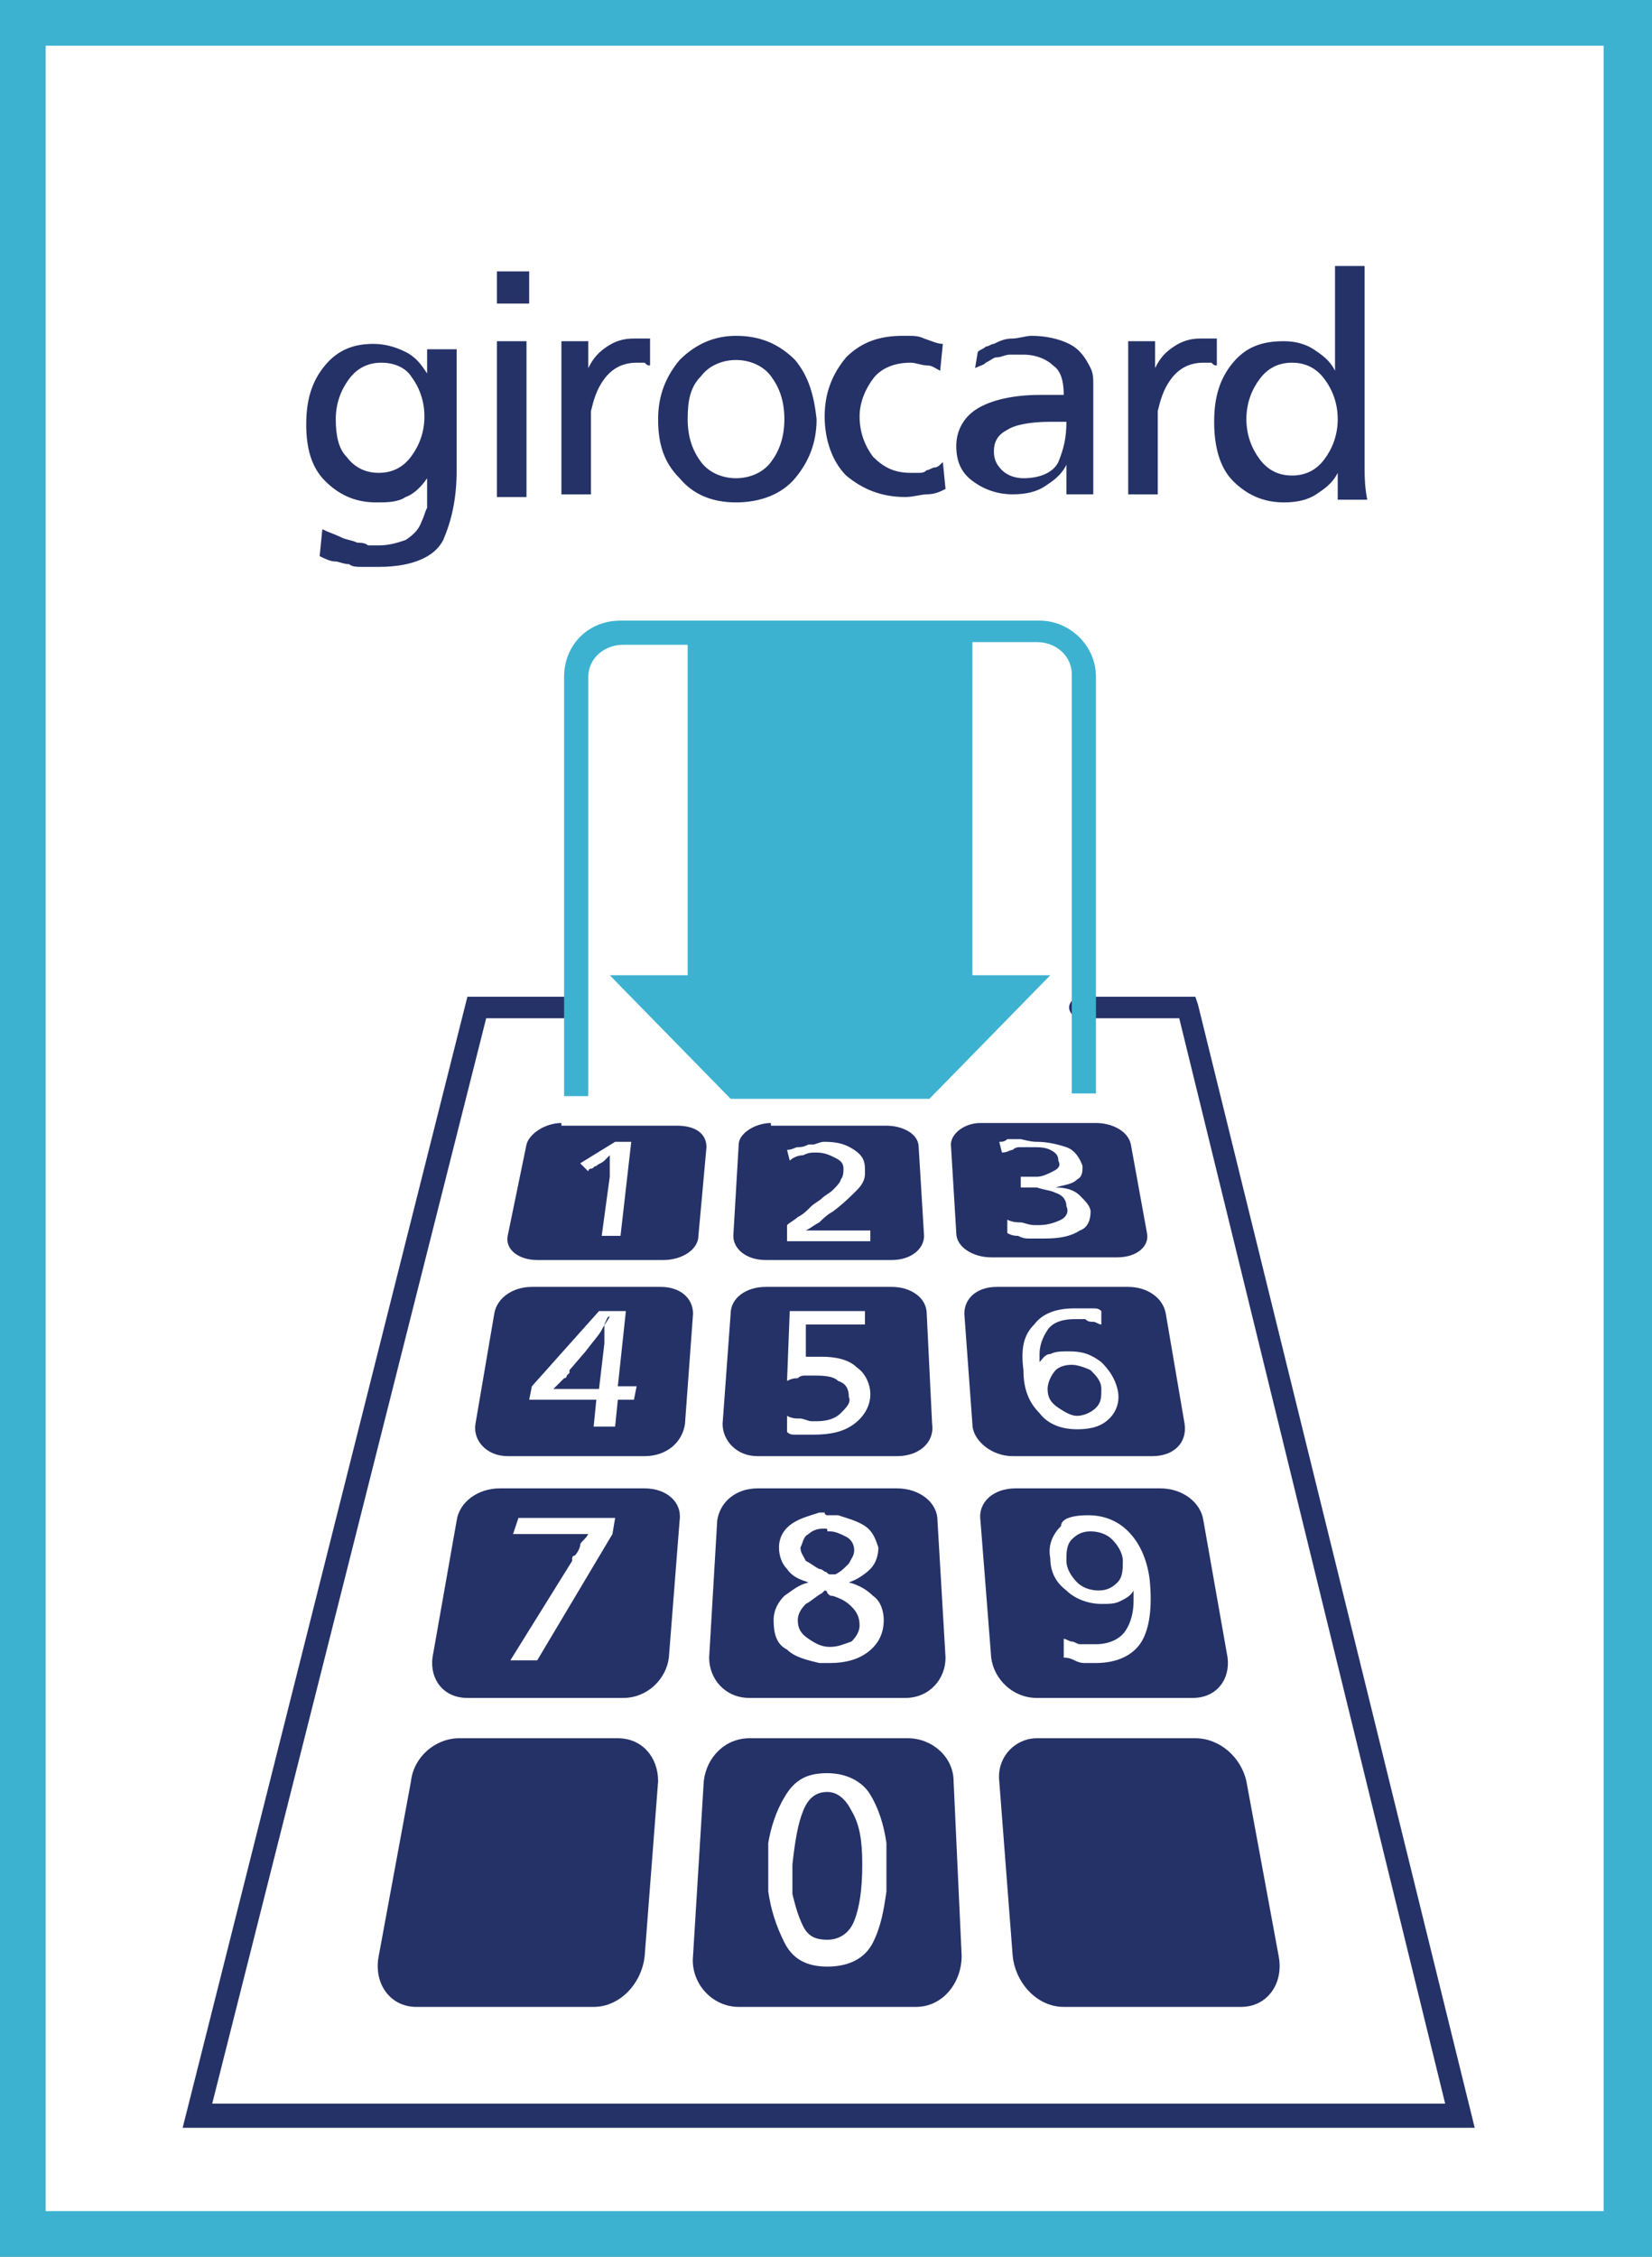
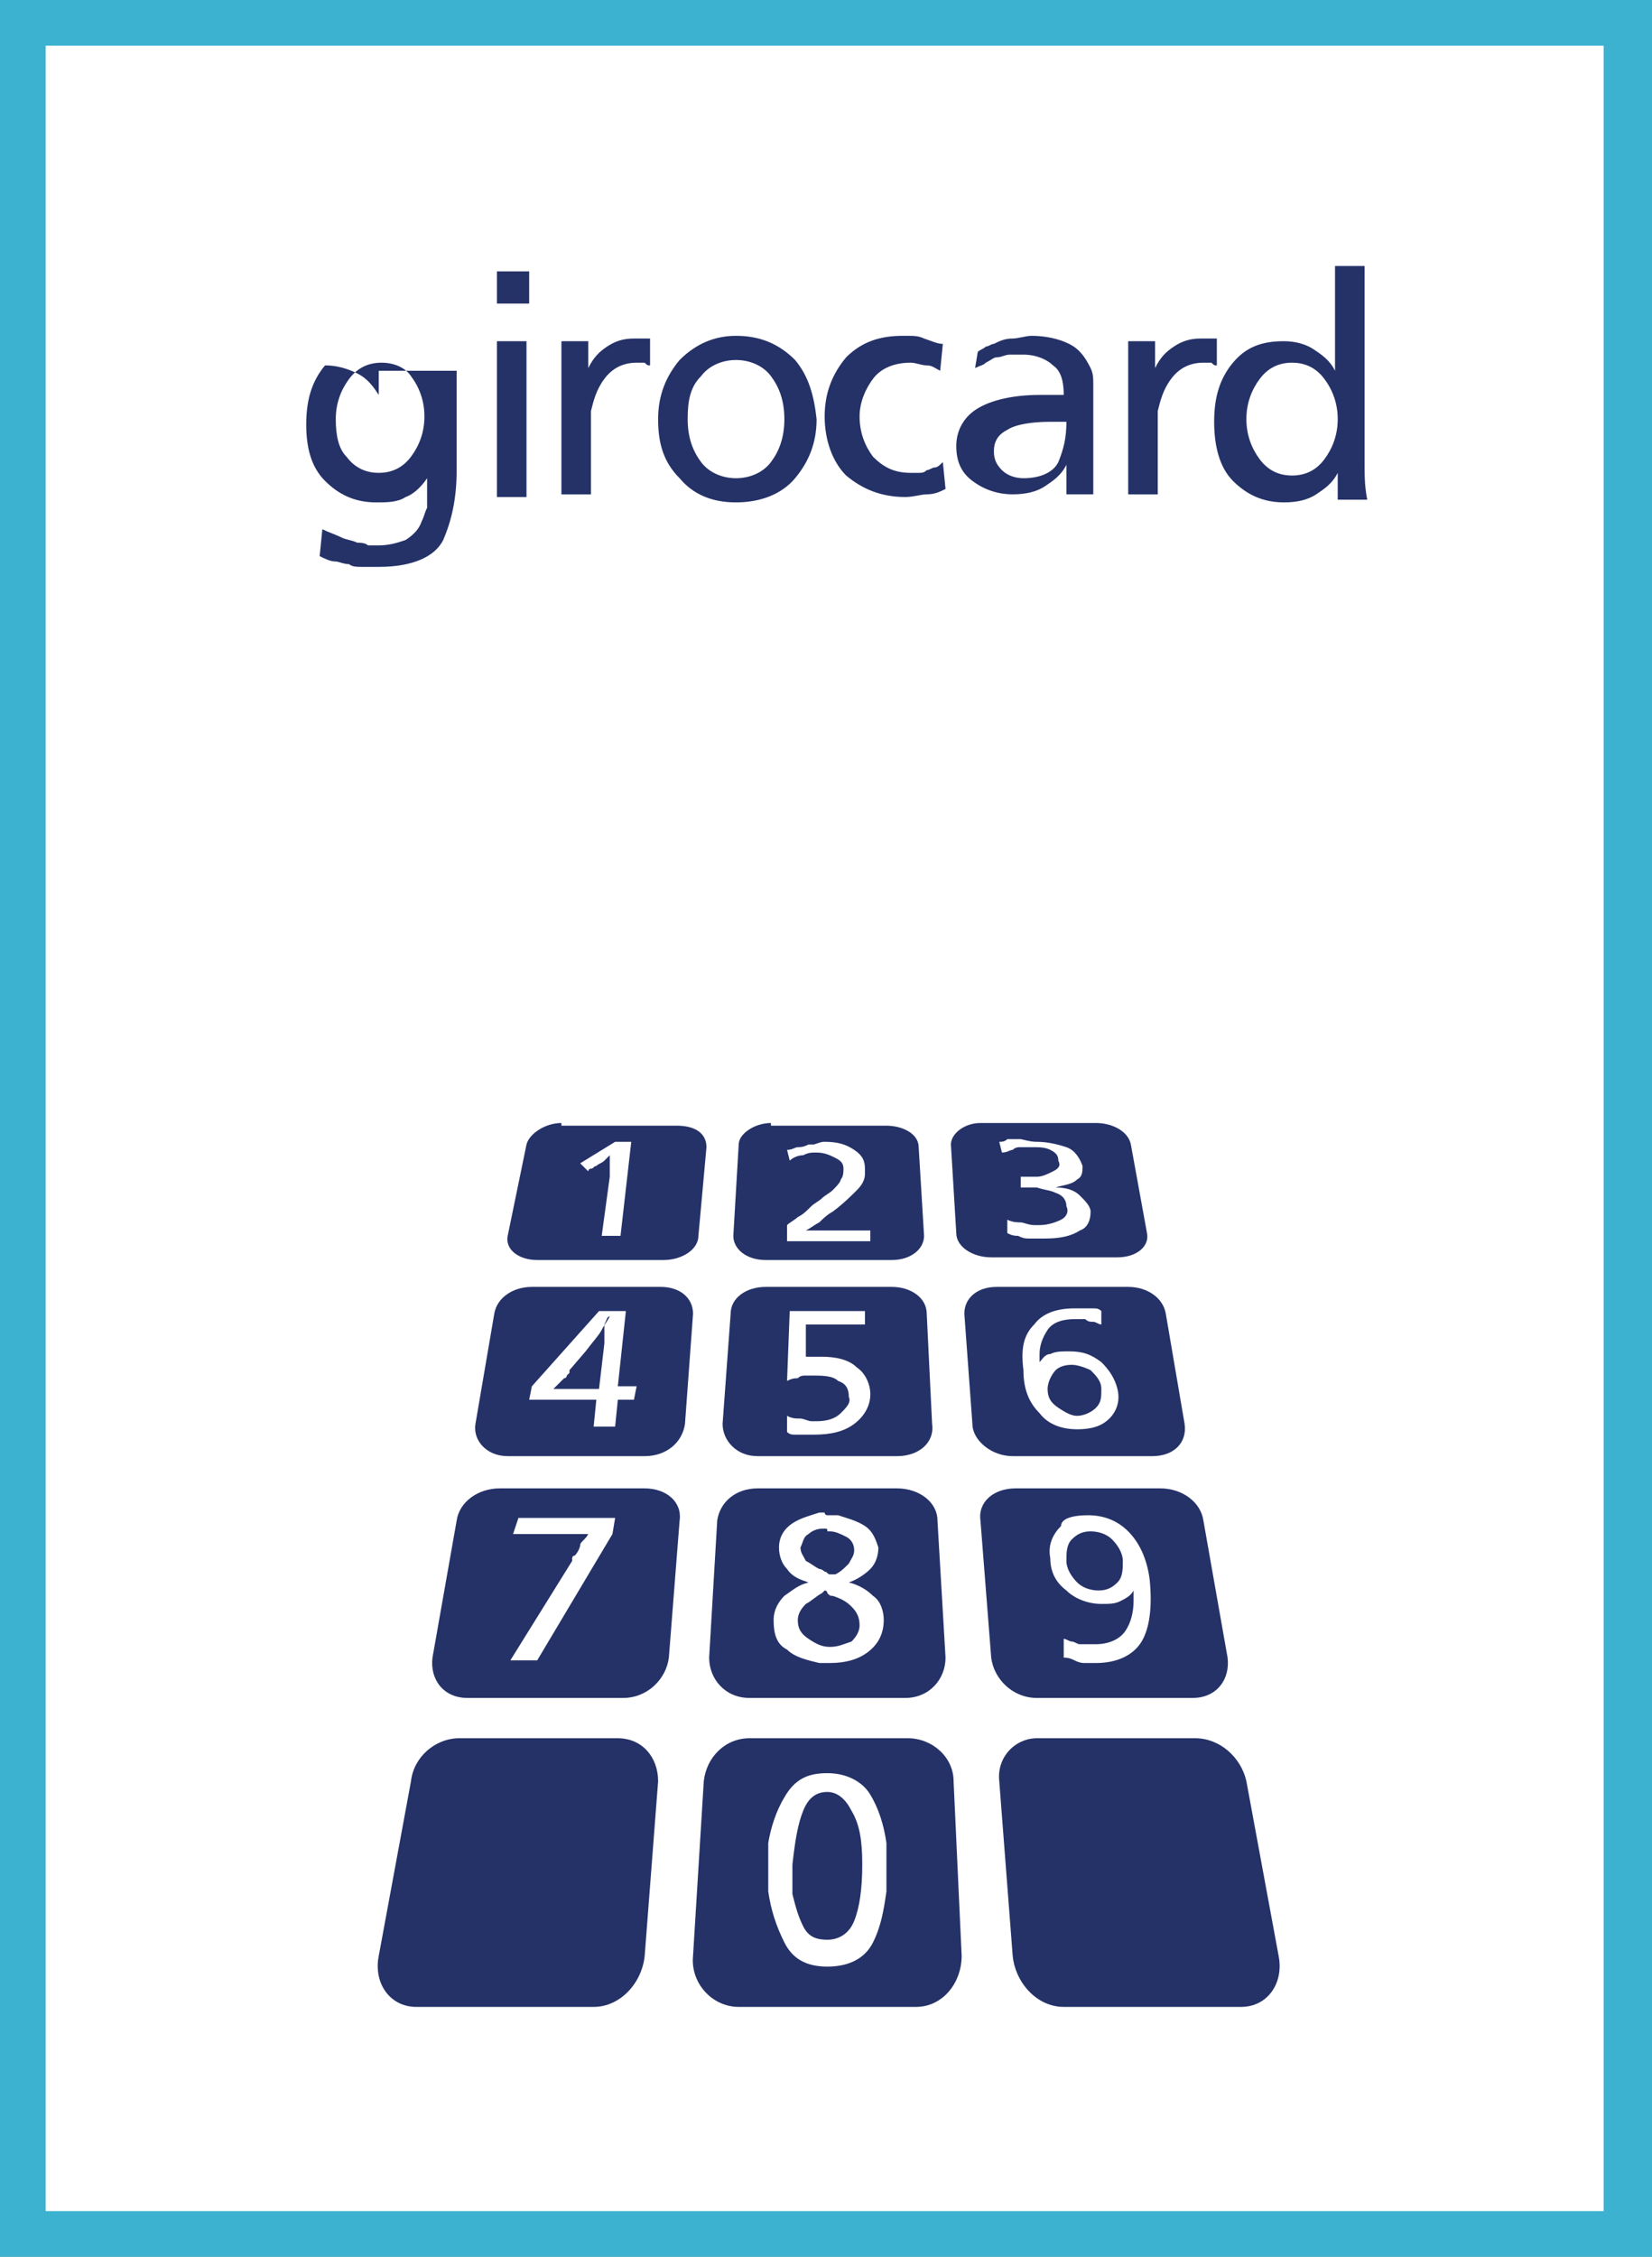
<svg xmlns="http://www.w3.org/2000/svg" version="1.1" id="Ebene_1" x="0px" y="0px" width="61.5px" height="84px" viewBox="0 0 61.5 84" style="enable-background:new 0 0 61.5 84;" xml:space="preserve">
  <rect x="0" y="0" width="61.5" height="84" fill="#808080" stroke="none" />
  <style type="text/css">

	.st0{fill:#253268;}
	.st1{fill:#FFFFFF;}
	.st2{fill:#3CB2D0;}

</style>
  <g>
    <rect x="0.9" y="0.6" class="st1" width="59.7" height="82.8" />
    <g id="rect3598">
      <path class="st2" d="M61.5,84H0V0h61.5V84z M1.7,82.3h58V1.7h-58V82.3z" />
    </g>
-     <path id="text2396" class="st0" d="M17,12.7v4.8c0,1.1-0.2,1.9-0.5,2.6c-0.3,0.6-1.1,1-2.4,1c-0.2,0-0.4,0-0.6,0   c-0.2,0-0.4,0-0.5-0.1c-0.2,0-0.4-0.1-0.5-0.1c-0.2,0-0.4-0.1-0.6-0.2l0.1-1c0.2,0.1,0.5,0.2,0.7,0.3c0.2,0.1,0.4,0.1,0.6,0.2   c0.1,0,0.3,0,0.4,0.1c0.1,0,0.3,0,0.4,0c0.4,0,0.7-0.1,1-0.2c0.3-0.2,0.5-0.4,0.6-0.7c0.1-0.2,0.1-0.3,0.2-0.5c0-0.2,0-0.3,0-0.5   c0,0,0-0.1,0-0.1c0,0,0-0.1,0-0.1c0-0.1,0-0.1,0-0.2s0-0.1,0-0.2c-0.2,0.3-0.5,0.6-0.8,0.7c-0.3,0.2-0.7,0.2-1.1,0.2   c-0.8,0-1.4-0.3-1.9-0.8c-0.5-0.5-0.7-1.2-0.7-2.1c0-0.9,0.2-1.6,0.7-2.2c0.5-0.6,1.1-0.8,1.8-0.8c0.4,0,0.8,0.1,1.2,0.3   c0.4,0.2,0.6,0.5,0.8,0.8c0,0,0,0,0,0s0,0,0,0c0,0,0,0,0,0c0,0,0,0,0,0l0-0.2v-0.7H17L17,12.7z M14.2,13.5c-0.5,0-0.9,0.2-1.2,0.6   c-0.3,0.4-0.5,0.9-0.5,1.5c0,0.6,0.1,1.1,0.4,1.4c0.3,0.4,0.7,0.6,1.2,0.6c0.5,0,0.9-0.2,1.2-0.6c0.3-0.4,0.5-0.9,0.5-1.5   c0-0.6-0.2-1.1-0.5-1.5C15.1,13.7,14.7,13.5,14.2,13.5L14.2,13.5z M19.6,12.7v5.8h-1.1v-5.8H19.6L19.6,12.7z M19.7,10.1v1.2h-1.2   v-1.2H19.7L19.7,10.1z M20.9,12.7h1l0,1c0.2-0.4,0.4-0.6,0.7-0.8c0.3-0.2,0.6-0.3,1-0.3c0,0,0.1,0,0.1,0s0.1,0,0.1,0   c0,0,0.1,0,0.2,0c0.1,0,0.1,0,0.2,0v1c-0.1,0-0.1,0-0.2-0.1c0,0-0.1,0-0.1,0c0,0-0.1,0-0.1,0c0,0-0.1,0-0.1,0   c-0.5,0-0.9,0.2-1.2,0.6c-0.3,0.4-0.4,0.8-0.5,1.2c0,0.1,0,0.1,0,0.2s0,0.1,0,0.2v0.4v2.3h-1.1v-3.6c0-0.2,0-0.4,0-0.6   c0-0.2,0-0.4,0-0.6c0-0.2,0-0.4,0-0.6C20.9,13,20.9,12.9,20.9,12.7L20.9,12.7z M30.4,15.6c0,0.9-0.3,1.6-0.8,2.2s-1.3,0.9-2.2,0.9   c-0.9,0-1.6-0.3-2.1-0.9c-0.6-0.6-0.8-1.3-0.8-2.2c0-0.9,0.3-1.6,0.8-2.2c0.6-0.6,1.3-0.9,2.1-0.9c0.9,0,1.6,0.3,2.2,0.9   C30.1,14,30.3,14.7,30.4,15.6L30.4,15.6z M29.2,15.6c0-0.7-0.2-1.2-0.5-1.6c-0.3-0.4-0.8-0.6-1.3-0.6c-0.5,0-1,0.2-1.3,0.6   c-0.4,0.4-0.5,0.9-0.5,1.6c0,0.7,0.2,1.2,0.5,1.6c0.3,0.4,0.8,0.6,1.3,0.6c0.5,0,1-0.2,1.3-0.6C29,16.8,29.2,16.3,29.2,15.6   L29.2,15.6z M35.1,12.8l-0.1,1c-0.2-0.1-0.3-0.2-0.5-0.2c-0.2,0-0.4-0.1-0.6-0.1c-0.6,0-1.1,0.2-1.4,0.6S32,15,32,15.5   c0,0.6,0.2,1.1,0.5,1.5c0.4,0.4,0.8,0.6,1.4,0.6c0.1,0,0.2,0,0.3,0c0.1,0,0.2,0,0.3-0.1c0.1,0,0.2-0.1,0.3-0.1s0.2-0.1,0.3-0.2   l0.1,1c-0.2,0.1-0.4,0.2-0.7,0.2c-0.2,0-0.5,0.1-0.8,0.1c-0.9,0-1.6-0.3-2.2-0.8c-0.5-0.5-0.8-1.3-0.8-2.2c0-0.9,0.3-1.6,0.8-2.2   c0.6-0.6,1.3-0.8,2.1-0.8c0,0,0.1,0,0.1,0c0,0,0.1,0,0.1,0c0.2,0,0.4,0,0.6,0.1C34.7,12.7,34.9,12.8,35.1,12.8L35.1,12.8z    M36.4,13.1c0.1-0.1,0.2-0.1,0.3-0.2c0.1,0,0.2-0.1,0.3-0.1c0.2-0.1,0.4-0.2,0.7-0.2c0.2,0,0.5-0.1,0.7-0.1c0.5,0,1,0.1,1.4,0.3   c0.4,0.2,0.6,0.5,0.8,0.9c0.1,0.2,0.1,0.4,0.1,0.6c0,0.3,0,0.6,0,1v1.1c0,0.2,0,0.3,0,0.5c0,0.2,0,0.3,0,0.5c0,0.2,0,0.3,0,0.5   c0,0.2,0,0.3,0,0.5h-1c0-0.1,0-0.1,0-0.2c0,0,0-0.1,0-0.1c0,0,0-0.1,0-0.1s0-0.1,0-0.1c0,0,0-0.1,0-0.1s0-0.1,0-0.1   c0-0.1,0-0.1,0-0.2s0-0.1,0-0.2c-0.2,0.4-0.5,0.6-0.8,0.8c-0.3,0.2-0.7,0.3-1.2,0.3c-0.6,0-1.1-0.2-1.5-0.5s-0.6-0.7-0.6-1.3   c0-0.6,0.3-1.1,0.8-1.4c0.5-0.3,1.3-0.5,2.3-0.5c0,0,0,0,0.1,0s0,0,0.1,0c0.1,0,0.2,0,0.3,0c0.1,0,0.2,0,0.4,0   c0-0.5-0.1-0.9-0.4-1.1c-0.2-0.2-0.6-0.4-1.1-0.4c-0.2,0-0.4,0-0.5,0c-0.2,0-0.3,0.1-0.5,0.1c-0.1,0-0.2,0.1-0.4,0.2   c-0.1,0.1-0.2,0.1-0.4,0.2L36.4,13.1L36.4,13.1z M39.7,15.7c-0.1,0-0.1,0-0.2,0c0,0-0.1,0-0.1,0c0,0-0.1,0-0.1,0c0,0-0.1,0-0.2,0   c-0.7,0-1.3,0.1-1.6,0.3c-0.4,0.2-0.5,0.5-0.5,0.8c0,0.3,0.1,0.5,0.3,0.7c0.2,0.2,0.5,0.3,0.8,0.3c0.6,0,1.1-0.2,1.3-0.6   C39.6,16.7,39.7,16.3,39.7,15.7L39.7,15.7z M42,12.7h1l0,1c0.2-0.4,0.4-0.6,0.7-0.8c0.3-0.2,0.6-0.3,1-0.3c0,0,0.1,0,0.1,0   c0,0,0.1,0,0.1,0c0,0,0.1,0,0.2,0c0.1,0,0.1,0,0.2,0v1c-0.1,0-0.1,0-0.2-0.1c0,0-0.1,0-0.1,0c0,0-0.1,0-0.1,0c0,0-0.1,0-0.1,0   c-0.5,0-0.9,0.2-1.2,0.6c-0.3,0.4-0.4,0.8-0.5,1.2c0,0.1,0,0.1,0,0.2s0,0.1,0,0.2v0.4v2.3h-1.1v-3.6c0-0.2,0-0.4,0-0.6   c0-0.2,0-0.4,0-0.6c0-0.2,0-0.4,0-0.6S42,12.9,42,12.7L42,12.7z M50.8,9.9v5.9c0,0.5,0,0.9,0,1.4c0,0.5,0,0.9,0.1,1.4h-1.1v-1   c-0.2,0.4-0.5,0.6-0.8,0.8c-0.3,0.2-0.7,0.3-1.2,0.3c-0.8,0-1.4-0.3-1.9-0.8c-0.5-0.5-0.7-1.3-0.7-2.2c0-0.9,0.2-1.6,0.7-2.2   s1.1-0.8,1.9-0.8c0.4,0,0.8,0.1,1.1,0.3c0.3,0.2,0.6,0.4,0.8,0.8c0-0.1,0-0.1,0-0.2c0-0.1,0-0.1,0-0.2c0-0.1,0-0.1,0-0.2   c0-0.1,0-0.1,0-0.2V9.9H50.8L50.8,9.9z M48.1,13.5c-0.5,0-0.9,0.2-1.2,0.6c-0.3,0.4-0.5,0.9-0.5,1.5c0,0.6,0.2,1.1,0.5,1.5   s0.7,0.6,1.2,0.6c0.5,0,0.9-0.2,1.2-0.6c0.3-0.4,0.5-0.9,0.5-1.5c0-0.6-0.2-1.1-0.5-1.5C49,13.7,48.6,13.5,48.1,13.5L48.1,13.5z" />
+     <path id="text2396" class="st0" d="M17,12.7v4.8c0,1.1-0.2,1.9-0.5,2.6c-0.3,0.6-1.1,1-2.4,1c-0.2,0-0.4,0-0.6,0   c-0.2,0-0.4,0-0.5-0.1c-0.2,0-0.4-0.1-0.5-0.1c-0.2,0-0.4-0.1-0.6-0.2l0.1-1c0.2,0.1,0.5,0.2,0.7,0.3c0.2,0.1,0.4,0.1,0.6,0.2   c0.1,0,0.3,0,0.4,0.1c0.1,0,0.3,0,0.4,0c0.4,0,0.7-0.1,1-0.2c0.3-0.2,0.5-0.4,0.6-0.7c0.1-0.2,0.1-0.3,0.2-0.5c0-0.2,0-0.3,0-0.5   c0,0,0-0.1,0-0.1c0,0,0-0.1,0-0.1c0-0.1,0-0.1,0-0.2s0-0.1,0-0.2c-0.2,0.3-0.5,0.6-0.8,0.7c-0.3,0.2-0.7,0.2-1.1,0.2   c-0.8,0-1.4-0.3-1.9-0.8c-0.5-0.5-0.7-1.2-0.7-2.1c0-0.9,0.2-1.6,0.7-2.2c0.4,0,0.8,0.1,1.2,0.3   c0.4,0.2,0.6,0.5,0.8,0.8c0,0,0,0,0,0s0,0,0,0c0,0,0,0,0,0c0,0,0,0,0,0l0-0.2v-0.7H17L17,12.7z M14.2,13.5c-0.5,0-0.9,0.2-1.2,0.6   c-0.3,0.4-0.5,0.9-0.5,1.5c0,0.6,0.1,1.1,0.4,1.4c0.3,0.4,0.7,0.6,1.2,0.6c0.5,0,0.9-0.2,1.2-0.6c0.3-0.4,0.5-0.9,0.5-1.5   c0-0.6-0.2-1.1-0.5-1.5C15.1,13.7,14.7,13.5,14.2,13.5L14.2,13.5z M19.6,12.7v5.8h-1.1v-5.8H19.6L19.6,12.7z M19.7,10.1v1.2h-1.2   v-1.2H19.7L19.7,10.1z M20.9,12.7h1l0,1c0.2-0.4,0.4-0.6,0.7-0.8c0.3-0.2,0.6-0.3,1-0.3c0,0,0.1,0,0.1,0s0.1,0,0.1,0   c0,0,0.1,0,0.2,0c0.1,0,0.1,0,0.2,0v1c-0.1,0-0.1,0-0.2-0.1c0,0-0.1,0-0.1,0c0,0-0.1,0-0.1,0c0,0-0.1,0-0.1,0   c-0.5,0-0.9,0.2-1.2,0.6c-0.3,0.4-0.4,0.8-0.5,1.2c0,0.1,0,0.1,0,0.2s0,0.1,0,0.2v0.4v2.3h-1.1v-3.6c0-0.2,0-0.4,0-0.6   c0-0.2,0-0.4,0-0.6c0-0.2,0-0.4,0-0.6C20.9,13,20.9,12.9,20.9,12.7L20.9,12.7z M30.4,15.6c0,0.9-0.3,1.6-0.8,2.2s-1.3,0.9-2.2,0.9   c-0.9,0-1.6-0.3-2.1-0.9c-0.6-0.6-0.8-1.3-0.8-2.2c0-0.9,0.3-1.6,0.8-2.2c0.6-0.6,1.3-0.9,2.1-0.9c0.9,0,1.6,0.3,2.2,0.9   C30.1,14,30.3,14.7,30.4,15.6L30.4,15.6z M29.2,15.6c0-0.7-0.2-1.2-0.5-1.6c-0.3-0.4-0.8-0.6-1.3-0.6c-0.5,0-1,0.2-1.3,0.6   c-0.4,0.4-0.5,0.9-0.5,1.6c0,0.7,0.2,1.2,0.5,1.6c0.3,0.4,0.8,0.6,1.3,0.6c0.5,0,1-0.2,1.3-0.6C29,16.8,29.2,16.3,29.2,15.6   L29.2,15.6z M35.1,12.8l-0.1,1c-0.2-0.1-0.3-0.2-0.5-0.2c-0.2,0-0.4-0.1-0.6-0.1c-0.6,0-1.1,0.2-1.4,0.6S32,15,32,15.5   c0,0.6,0.2,1.1,0.5,1.5c0.4,0.4,0.8,0.6,1.4,0.6c0.1,0,0.2,0,0.3,0c0.1,0,0.2,0,0.3-0.1c0.1,0,0.2-0.1,0.3-0.1s0.2-0.1,0.3-0.2   l0.1,1c-0.2,0.1-0.4,0.2-0.7,0.2c-0.2,0-0.5,0.1-0.8,0.1c-0.9,0-1.6-0.3-2.2-0.8c-0.5-0.5-0.8-1.3-0.8-2.2c0-0.9,0.3-1.6,0.8-2.2   c0.6-0.6,1.3-0.8,2.1-0.8c0,0,0.1,0,0.1,0c0,0,0.1,0,0.1,0c0.2,0,0.4,0,0.6,0.1C34.7,12.7,34.9,12.8,35.1,12.8L35.1,12.8z    M36.4,13.1c0.1-0.1,0.2-0.1,0.3-0.2c0.1,0,0.2-0.1,0.3-0.1c0.2-0.1,0.4-0.2,0.7-0.2c0.2,0,0.5-0.1,0.7-0.1c0.5,0,1,0.1,1.4,0.3   c0.4,0.2,0.6,0.5,0.8,0.9c0.1,0.2,0.1,0.4,0.1,0.6c0,0.3,0,0.6,0,1v1.1c0,0.2,0,0.3,0,0.5c0,0.2,0,0.3,0,0.5c0,0.2,0,0.3,0,0.5   c0,0.2,0,0.3,0,0.5h-1c0-0.1,0-0.1,0-0.2c0,0,0-0.1,0-0.1c0,0,0-0.1,0-0.1s0-0.1,0-0.1c0,0,0-0.1,0-0.1s0-0.1,0-0.1   c0-0.1,0-0.1,0-0.2s0-0.1,0-0.2c-0.2,0.4-0.5,0.6-0.8,0.8c-0.3,0.2-0.7,0.3-1.2,0.3c-0.6,0-1.1-0.2-1.5-0.5s-0.6-0.7-0.6-1.3   c0-0.6,0.3-1.1,0.8-1.4c0.5-0.3,1.3-0.5,2.3-0.5c0,0,0,0,0.1,0s0,0,0.1,0c0.1,0,0.2,0,0.3,0c0.1,0,0.2,0,0.4,0   c0-0.5-0.1-0.9-0.4-1.1c-0.2-0.2-0.6-0.4-1.1-0.4c-0.2,0-0.4,0-0.5,0c-0.2,0-0.3,0.1-0.5,0.1c-0.1,0-0.2,0.1-0.4,0.2   c-0.1,0.1-0.2,0.1-0.4,0.2L36.4,13.1L36.4,13.1z M39.7,15.7c-0.1,0-0.1,0-0.2,0c0,0-0.1,0-0.1,0c0,0-0.1,0-0.1,0c0,0-0.1,0-0.2,0   c-0.7,0-1.3,0.1-1.6,0.3c-0.4,0.2-0.5,0.5-0.5,0.8c0,0.3,0.1,0.5,0.3,0.7c0.2,0.2,0.5,0.3,0.8,0.3c0.6,0,1.1-0.2,1.3-0.6   C39.6,16.7,39.7,16.3,39.7,15.7L39.7,15.7z M42,12.7h1l0,1c0.2-0.4,0.4-0.6,0.7-0.8c0.3-0.2,0.6-0.3,1-0.3c0,0,0.1,0,0.1,0   c0,0,0.1,0,0.1,0c0,0,0.1,0,0.2,0c0.1,0,0.1,0,0.2,0v1c-0.1,0-0.1,0-0.2-0.1c0,0-0.1,0-0.1,0c0,0-0.1,0-0.1,0c0,0-0.1,0-0.1,0   c-0.5,0-0.9,0.2-1.2,0.6c-0.3,0.4-0.4,0.8-0.5,1.2c0,0.1,0,0.1,0,0.2s0,0.1,0,0.2v0.4v2.3h-1.1v-3.6c0-0.2,0-0.4,0-0.6   c0-0.2,0-0.4,0-0.6c0-0.2,0-0.4,0-0.6S42,12.9,42,12.7L42,12.7z M50.8,9.9v5.9c0,0.5,0,0.9,0,1.4c0,0.5,0,0.9,0.1,1.4h-1.1v-1   c-0.2,0.4-0.5,0.6-0.8,0.8c-0.3,0.2-0.7,0.3-1.2,0.3c-0.8,0-1.4-0.3-1.9-0.8c-0.5-0.5-0.7-1.3-0.7-2.2c0-0.9,0.2-1.6,0.7-2.2   s1.1-0.8,1.9-0.8c0.4,0,0.8,0.1,1.1,0.3c0.3,0.2,0.6,0.4,0.8,0.8c0-0.1,0-0.1,0-0.2c0-0.1,0-0.1,0-0.2c0-0.1,0-0.1,0-0.2   c0-0.1,0-0.1,0-0.2V9.9H50.8L50.8,9.9z M48.1,13.5c-0.5,0-0.9,0.2-1.2,0.6c-0.3,0.4-0.5,0.9-0.5,1.5c0,0.6,0.2,1.1,0.5,1.5   s0.7,0.6,1.2,0.6c0.5,0,0.9-0.2,1.2-0.6c0.3-0.4,0.5-0.9,0.5-1.5c0-0.6-0.2-1.1-0.5-1.5C49,13.7,48.6,13.5,48.1,13.5L48.1,13.5z" />
    <path id="rect2404" class="st0" d="M17.1,64.7H23c0.9,0,1.5,0.7,1.5,1.6L24,72.8c-0.1,1-0.9,1.9-1.9,1.9h-6.6c-1,0-1.6-0.9-1.4-1.9   l1.2-6.5C15.4,65.4,16.2,64.7,17.1,64.7L17.1,64.7 M38.6,64.7h5.9c0.9,0,1.7,0.7,1.9,1.6l1.2,6.5c0.2,1-0.4,1.9-1.4,1.9h-6.6   c-1,0-1.8-0.9-1.9-1.9l-0.5-6.5C37.1,65.4,37.8,64.7,38.6,64.7L38.6,64.7 M27.9,64.7c-0.9,0-1.6,0.7-1.7,1.6l-0.4,6.5   c-0.1,1,0.7,1.9,1.7,1.9h6.6c1,0,1.7-0.9,1.7-1.9l-0.3-6.5c0-0.9-0.8-1.6-1.7-1.6H27.9L27.9,64.7 M30.8,66c0.7,0,1.3,0.3,1.6,0.8   c0.3,0.5,0.5,1.1,0.6,1.8c0,0.1,0,0.3,0,0.5c0,0.2,0,0.3,0,0.5c0,0.1,0,0.3,0,0.4c0,0.1,0,0.3,0,0.4c-0.1,0.7-0.2,1.3-0.5,1.9   c-0.3,0.6-0.9,0.9-1.7,0.9c-0.8,0-1.3-0.3-1.6-0.9c-0.3-0.6-0.5-1.2-0.6-1.9c0-0.2,0-0.3,0-0.5c0-0.2,0-0.3,0-0.5   c0-0.1,0-0.3,0-0.4c0-0.1,0-0.3,0-0.4c0.1-0.6,0.3-1.2,0.6-1.7C29.6,66.2,30.1,66,30.8,66L30.8,66 M30.8,66.7   c-0.4,0-0.7,0.2-0.9,0.7c-0.2,0.5-0.3,1.1-0.4,2c0,0.2,0,0.3,0,0.5c0,0.2,0,0.4,0,0.6c0.1,0.4,0.2,0.8,0.4,1.2   c0.2,0.4,0.5,0.5,0.9,0.5c0.4,0,0.8-0.2,1-0.7c0.2-0.5,0.3-1.2,0.3-2.1c0-0.9-0.1-1.5-0.4-2C31.5,67,31.2,66.7,30.8,66.7L30.8,66.7    M19.8,47.9c-0.7,0-1.3,0.4-1.4,1L17.7,53c-0.1,0.6,0.4,1.2,1.2,1.2H24c0.8,0,1.4-0.5,1.5-1.2l0.3-4.1c0-0.6-0.5-1-1.2-1H19.8   L19.8,47.9 M22.3,48.8h1L23,51.6h0.7l-0.1,0.5H23l-0.1,1h-0.8l0.1-1h-2.5l0.1-0.5L22.3,48.8L22.3,48.8 M22.7,49   C22.6,49,22.6,49,22.7,49C22.6,49,22.6,49,22.7,49c-0.1,0.2-0.2,0.3-0.3,0.5c-0.1,0.2-0.3,0.4-0.6,0.8l-0.6,0.7c0,0,0,0,0,0   c0,0,0,0,0,0.1c0,0,0,0-0.1,0.1c0,0,0,0.1-0.1,0.1c-0.1,0.1-0.1,0.1-0.2,0.2c-0.1,0.1-0.1,0.1-0.2,0.2h0.2h1.5l0.2-1.7   c0-0.1,0-0.2,0-0.2c0-0.1,0-0.2,0-0.2c0,0,0,0,0-0.1s0,0,0,0c0-0.1,0-0.1,0-0.2C22.6,49.1,22.6,49,22.7,49L22.7,49 M37.1,47.9   c-0.7,0-1.2,0.4-1.2,1l0.3,4.1c0,0.6,0.7,1.2,1.5,1.2h5.2c0.8,0,1.3-0.5,1.2-1.2l-0.7-4.1c-0.1-0.6-0.7-1-1.4-1H37.1L37.1,47.9    M40,48.7c0.1,0,0.1,0,0.2,0c0.1,0,0.1,0,0.2,0c0.1,0,0.2,0,0.3,0c0.1,0,0.2,0,0.3,0.1l0,0.5c-0.1,0-0.2-0.1-0.3-0.1   c-0.1,0-0.2,0-0.3-0.1c-0.1,0-0.1,0-0.2,0c-0.1,0-0.1,0-0.2,0c-0.4,0-0.8,0.1-1,0.4c-0.2,0.3-0.3,0.6-0.3,0.9c0,0.1,0,0.1,0,0.1   c0,0,0,0.1,0,0.2c0.1-0.1,0.2-0.3,0.4-0.3c0.2-0.1,0.4-0.1,0.7-0.1c0.5,0,0.8,0.1,1.2,0.4c0.3,0.3,0.5,0.6,0.6,1   c0.1,0.4,0,0.8-0.3,1.1c-0.3,0.3-0.7,0.4-1.2,0.4c-0.6,0-1.1-0.2-1.4-0.6c-0.4-0.4-0.6-0.9-0.6-1.6c-0.1-0.8,0-1.3,0.4-1.7   C38.8,48.9,39.3,48.7,40,48.7L40,48.7 M39.9,50.8c-0.3,0-0.5,0.1-0.6,0.2S39,51.4,39,51.7c0,0.3,0.1,0.5,0.4,0.7s0.5,0.3,0.7,0.3   s0.5-0.1,0.7-0.3c0.2-0.2,0.2-0.4,0.2-0.7c0-0.3-0.2-0.5-0.4-0.7C40.4,50.9,40.1,50.8,39.9,50.8L39.9,50.8 M28.5,47.9   c-0.7,0-1.3,0.4-1.3,1L26.9,53c0,0.6,0.5,1.2,1.3,1.2h5.2c0.8,0,1.4-0.5,1.3-1.2l-0.2-4.1c0-0.6-0.6-1-1.3-1H28.5L28.5,47.9    M29.4,48.8h2.8l0,0.5h-2.2l0,0.8c0,0.1,0,0.1,0,0.2c0,0.1,0,0.1,0,0.2c0,0,0,0,0.1,0c0,0,0.1,0,0.1,0c0.1,0,0.1,0,0.2,0   c0.1,0,0.1,0,0.2,0c0.5,0,1,0.1,1.3,0.4c0.3,0.2,0.5,0.6,0.5,1c0,0.4-0.2,0.8-0.6,1.1c-0.4,0.3-0.9,0.4-1.5,0.4c-0.1,0-0.2,0-0.2,0   c-0.1,0-0.2,0-0.2,0c-0.1,0-0.2,0-0.3,0c-0.1,0-0.2,0-0.3-0.1l0-0.6c0.2,0.1,0.3,0.1,0.5,0.1c0.1,0,0.3,0.1,0.4,0.1   c0,0,0.1,0,0.1,0c0,0,0.1,0,0.1,0c0.4,0,0.7-0.1,0.9-0.3c0.2-0.2,0.4-0.4,0.3-0.6c0-0.3-0.1-0.5-0.4-0.6c-0.2-0.2-0.6-0.2-1-0.2   c0,0-0.1,0-0.1,0c0,0-0.1,0-0.1,0c-0.1,0-0.2,0-0.3,0.1c-0.1,0-0.2,0-0.4,0.1L29.4,48.8L29.4,48.8 M18.6,55.4   c-0.8,0-1.5,0.5-1.6,1.2l-0.9,5.1c-0.1,0.8,0.4,1.5,1.3,1.5h5.8c0.9,0,1.6-0.7,1.7-1.5l0.4-5.1c0.1-0.7-0.5-1.2-1.3-1.2H18.6   L18.6,55.4 M19.3,56.5h3.6l-0.1,0.6l-2.8,4.7h-1l2.3-3.7c0,0,0-0.1,0-0.1c0,0,0-0.1,0.1-0.1c0,0,0,0,0,0c0,0,0,0,0,0   c0.1-0.1,0.2-0.3,0.2-0.4s0.2-0.2,0.3-0.4c0,0-0.1,0-0.1,0c0,0-0.1,0-0.1,0c0,0-0.1,0-0.1,0c0,0-0.1,0-0.1,0h-2.4L19.3,56.5   L19.3,56.5 M37.8,55.4c-0.8,0-1.4,0.5-1.3,1.2l0.4,5.1c0.1,0.8,0.8,1.5,1.7,1.5h5.8c0.9,0,1.4-0.7,1.3-1.5l-0.9-5.1   c-0.1-0.7-0.8-1.2-1.6-1.2H37.8L37.8,55.4 M40.5,56.4c0.6,0,1.1,0.2,1.5,0.6c0.4,0.4,0.7,1,0.8,1.8c0.1,1,0,1.8-0.3,2.3   c-0.3,0.5-0.9,0.8-1.7,0.8c-0.1,0-0.1,0-0.2,0c-0.1,0-0.1,0-0.2,0c-0.1,0-0.2,0-0.4-0.1s-0.3-0.1-0.4-0.1l0-0.7   c0.1,0,0.2,0.1,0.3,0.1c0.1,0,0.2,0.1,0.3,0.1c0.1,0,0.2,0,0.3,0c0.1,0,0.2,0,0.3,0c0.5,0,0.9-0.2,1.1-0.5c0.2-0.3,0.3-0.7,0.3-1.1   c0-0.1,0-0.1,0-0.2c0-0.1,0-0.1,0-0.2c-0.1,0.2-0.3,0.3-0.5,0.4c-0.2,0.1-0.4,0.1-0.7,0.1c-0.5,0-1-0.2-1.3-0.5   c-0.4-0.3-0.6-0.7-0.6-1.2c-0.1-0.5,0.1-0.9,0.4-1.2C39.5,56.5,40,56.4,40.5,56.4L40.5,56.4 M40.6,57c-0.3,0-0.5,0.1-0.7,0.3   s-0.2,0.5-0.2,0.8c0,0.3,0.2,0.6,0.4,0.8c0.2,0.2,0.5,0.3,0.8,0.3c0.3,0,0.5-0.1,0.7-0.3c0.2-0.2,0.2-0.5,0.2-0.8   c0-0.3-0.2-0.6-0.4-0.8C41.2,57.1,40.9,57,40.6,57L40.6,57 M28.2,55.4c-0.8,0-1.4,0.5-1.5,1.2l-0.3,5.1c0,0.8,0.6,1.5,1.5,1.5h5.8   c0.9,0,1.5-0.7,1.5-1.5l-0.3-5.1c0-0.7-0.7-1.2-1.5-1.2H28.2L28.2,55.4 M30.8,56.4c0.1,0,0.1,0,0.2,0c0.1,0,0.1,0,0.2,0   c0.3,0.1,0.7,0.2,1,0.4c0.3,0.2,0.4,0.5,0.5,0.8c0,0.3-0.1,0.6-0.3,0.8c-0.2,0.2-0.5,0.4-0.8,0.5c0.4,0.1,0.7,0.3,0.9,0.5   c0.3,0.2,0.4,0.6,0.4,0.9c0,0.5-0.2,0.9-0.6,1.2c-0.4,0.3-0.9,0.4-1.4,0.4c-0.1,0-0.1,0-0.2,0c-0.1,0-0.1,0-0.2,0   c-0.4-0.1-0.9-0.2-1.2-0.5c-0.4-0.2-0.5-0.6-0.5-1.1c0-0.4,0.2-0.7,0.4-0.9c0.3-0.2,0.5-0.4,0.9-0.5c-0.3-0.1-0.6-0.2-0.8-0.5   c-0.2-0.2-0.3-0.5-0.3-0.8c0-0.4,0.2-0.7,0.5-0.9c0.3-0.2,0.7-0.3,1-0.4c0.1,0,0.1,0,0.2,0C30.7,56.4,30.8,56.4,30.8,56.4   L30.8,56.4 M30.7,56.9c0,0-0.1,0-0.1,0c-0.2,0-0.4,0.1-0.5,0.2c-0.2,0.1-0.2,0.3-0.3,0.5c0,0.2,0.1,0.3,0.2,0.5   c0.2,0.1,0.3,0.2,0.5,0.3c0.1,0,0.2,0.1,0.2,0.1c0.1,0,0.1,0.1,0.2,0.1c0,0,0,0,0.1,0c0,0,0,0,0.1,0c0.2-0.1,0.3-0.2,0.5-0.4   c0.1-0.2,0.2-0.3,0.2-0.5c0-0.2-0.1-0.4-0.3-0.5c-0.2-0.1-0.4-0.2-0.6-0.2c0,0-0.1,0-0.1,0C30.8,56.9,30.8,56.9,30.7,56.9   C30.8,56.9,30.7,56.9,30.7,56.9L30.7,56.9 M30.7,59.2C30.7,59.2,30.6,59.2,30.7,59.2c-0.1,0.1-0.1,0.1-0.1,0.1   c-0.2,0.1-0.4,0.3-0.6,0.4c-0.2,0.2-0.3,0.4-0.3,0.6c0,0.3,0.1,0.5,0.4,0.7c0.3,0.2,0.5,0.3,0.8,0.3c0,0,0,0,0,0c0,0,0,0,0,0   c0.3,0,0.5-0.1,0.8-0.2c0.2-0.2,0.3-0.4,0.3-0.6c0-0.3-0.1-0.5-0.3-0.7c-0.2-0.2-0.4-0.3-0.7-0.4c-0.1,0-0.1,0-0.2-0.1   C30.8,59.2,30.7,59.2,30.7,59.2L30.7,59.2 M20.9,41.8c-0.6,0-1.2,0.4-1.3,0.8L18.9,46c-0.1,0.5,0.4,0.9,1.1,0.9h4.7   c0.7,0,1.3-0.4,1.3-0.9l0.3-3.3c0-0.5-0.4-0.8-1.1-0.8H20.9L20.9,41.8 M22.9,42.5h0.6L23.1,46h-0.7l0.3-2.2c0-0.1,0-0.1,0-0.2   c0-0.1,0-0.1,0-0.2c0-0.1,0-0.1,0-0.2c0-0.1,0-0.1,0-0.2c-0.1,0.1-0.1,0.1-0.2,0.2c-0.1,0.1-0.2,0.1-0.3,0.2   c-0.1,0-0.1,0.1-0.2,0.1c-0.1,0-0.1,0.1-0.1,0.1l-0.3-0.3L22.9,42.5L22.9,42.5 M36.5,41.8c-0.6,0-1.1,0.4-1.1,0.8l0.2,3.3   c0,0.5,0.6,0.9,1.3,0.9h4.7c0.7,0,1.2-0.4,1.1-0.9l-0.6-3.3c-0.1-0.5-0.7-0.8-1.3-0.8H36.5L36.5,41.8 M38.6,42.5   C38.6,42.5,38.6,42.5,38.6,42.5C38.7,42.5,38.7,42.5,38.6,42.5c0.4,0,0.8,0.1,1.1,0.2c0.3,0.1,0.5,0.4,0.6,0.7c0,0.2,0,0.4-0.2,0.5   c-0.2,0.2-0.5,0.2-0.8,0.3c0.4,0,0.7,0.1,0.9,0.3c0.2,0.2,0.4,0.4,0.4,0.6c0,0.3-0.1,0.6-0.4,0.7c-0.3,0.2-0.7,0.3-1.3,0.3   c-0.1,0-0.2,0-0.3,0s-0.2,0-0.3,0c-0.1,0-0.2,0-0.4-0.1c-0.1,0-0.2,0-0.4-0.1l0-0.5c0.2,0.1,0.4,0.1,0.5,0.1s0.3,0.1,0.5,0.1   c0,0,0.1,0,0.1,0c0,0,0.1,0,0.1,0c0.3,0,0.6-0.1,0.8-0.2c0.2-0.1,0.3-0.3,0.2-0.5c0-0.2-0.1-0.4-0.4-0.5c-0.2-0.1-0.4-0.1-0.7-0.2   c-0.1,0-0.2,0-0.2,0c-0.1,0-0.1,0-0.2,0c0,0,0,0,0,0s0,0,0,0c0,0,0,0-0.1,0c0,0-0.1,0-0.1,0l0-0.4c0.1,0,0.2,0,0.3,0s0.2,0,0.3,0   c0.2,0,0.4-0.1,0.6-0.2c0.2-0.1,0.3-0.2,0.2-0.4c0-0.2-0.1-0.3-0.3-0.4c-0.2-0.1-0.4-0.1-0.7-0.1c-0.1,0-0.1,0-0.2,0   c-0.1,0-0.1,0-0.2,0c-0.1,0-0.2,0-0.3,0.1c-0.1,0-0.2,0.1-0.4,0.1l-0.1-0.4c0.1,0,0.2,0,0.3-0.1c0.1,0,0.2,0,0.2,0   c0.1,0,0.2,0,0.3,0C38.4,42.5,38.5,42.5,38.6,42.5L38.6,42.5 M28.7,41.8c-0.6,0-1.2,0.4-1.2,0.8L27.3,46c0,0.5,0.5,0.9,1.2,0.9h4.7   c0.7,0,1.2-0.4,1.2-0.9l-0.2-3.3c0-0.5-0.6-0.8-1.2-0.8H28.7L28.7,41.8 M30.7,42.5c0.5,0,0.8,0.1,1.1,0.3c0.3,0.2,0.4,0.4,0.4,0.7   c0,0,0,0.1,0,0.1c0,0,0,0,0,0.1c0,0.2-0.1,0.4-0.3,0.6c-0.2,0.2-0.5,0.5-0.9,0.8c-0.2,0.1-0.4,0.3-0.5,0.4   c-0.2,0.1-0.3,0.2-0.5,0.3c0,0,0,0,0,0c0,0,0,0,0,0c0.1,0,0.2,0,0.2,0c0.1,0,0.2,0,0.3,0h1.9l0,0.4h-3.1l0-0.6   c0.1-0.1,0.3-0.2,0.4-0.3c0.2-0.1,0.3-0.2,0.5-0.4c0.1-0.1,0.3-0.2,0.4-0.3c0.1-0.1,0.3-0.2,0.4-0.3c0.1-0.1,0.3-0.3,0.3-0.4   c0.1-0.1,0.1-0.3,0.1-0.4c0-0.2-0.1-0.3-0.3-0.4c-0.2-0.1-0.4-0.2-0.7-0.2c-0.2,0-0.3,0-0.5,0.1c-0.2,0-0.4,0.1-0.5,0.2l-0.1-0.4   c0.2,0,0.3-0.1,0.4-0.1c0.1,0,0.2,0,0.4-0.1c0.1,0,0.1,0,0.2,0C30.6,42.5,30.6,42.5,30.7,42.5L30.7,42.5" />
    <g id="rect3266">
-       <path class="st0" d="M54.9,79.2H6.8l10.6-42.1h3.9c0.2,0,0.4,0.2,0.4,0.4s-0.2,0.4-0.4,0.4h-3.2L7.9,78.3h45.9l-9.9-40.4h-3.7    c-0.2,0-0.4-0.2-0.4-0.4s0.2-0.4,0.4-0.4h4.3l0.1,0.3L54.9,79.2z" />
-     </g>
-     <path id="rect3583" class="st2" d="M23.1,23.1c-1.2,0-2.1,0.9-2.1,2.1v15.6h0.9V25.2c0-0.7,0.6-1.2,1.3-1.2h2.4v12.3h-2.9l4.5,4.6   h7.4l4.5-4.6h-2.9V23.9h2.4c0.7,0,1.3,0.5,1.3,1.2v15.6h0.9V25.2c0-1.2-1-2.1-2.1-2.1H23.1z" />
+       </g>
  </g>
</svg>